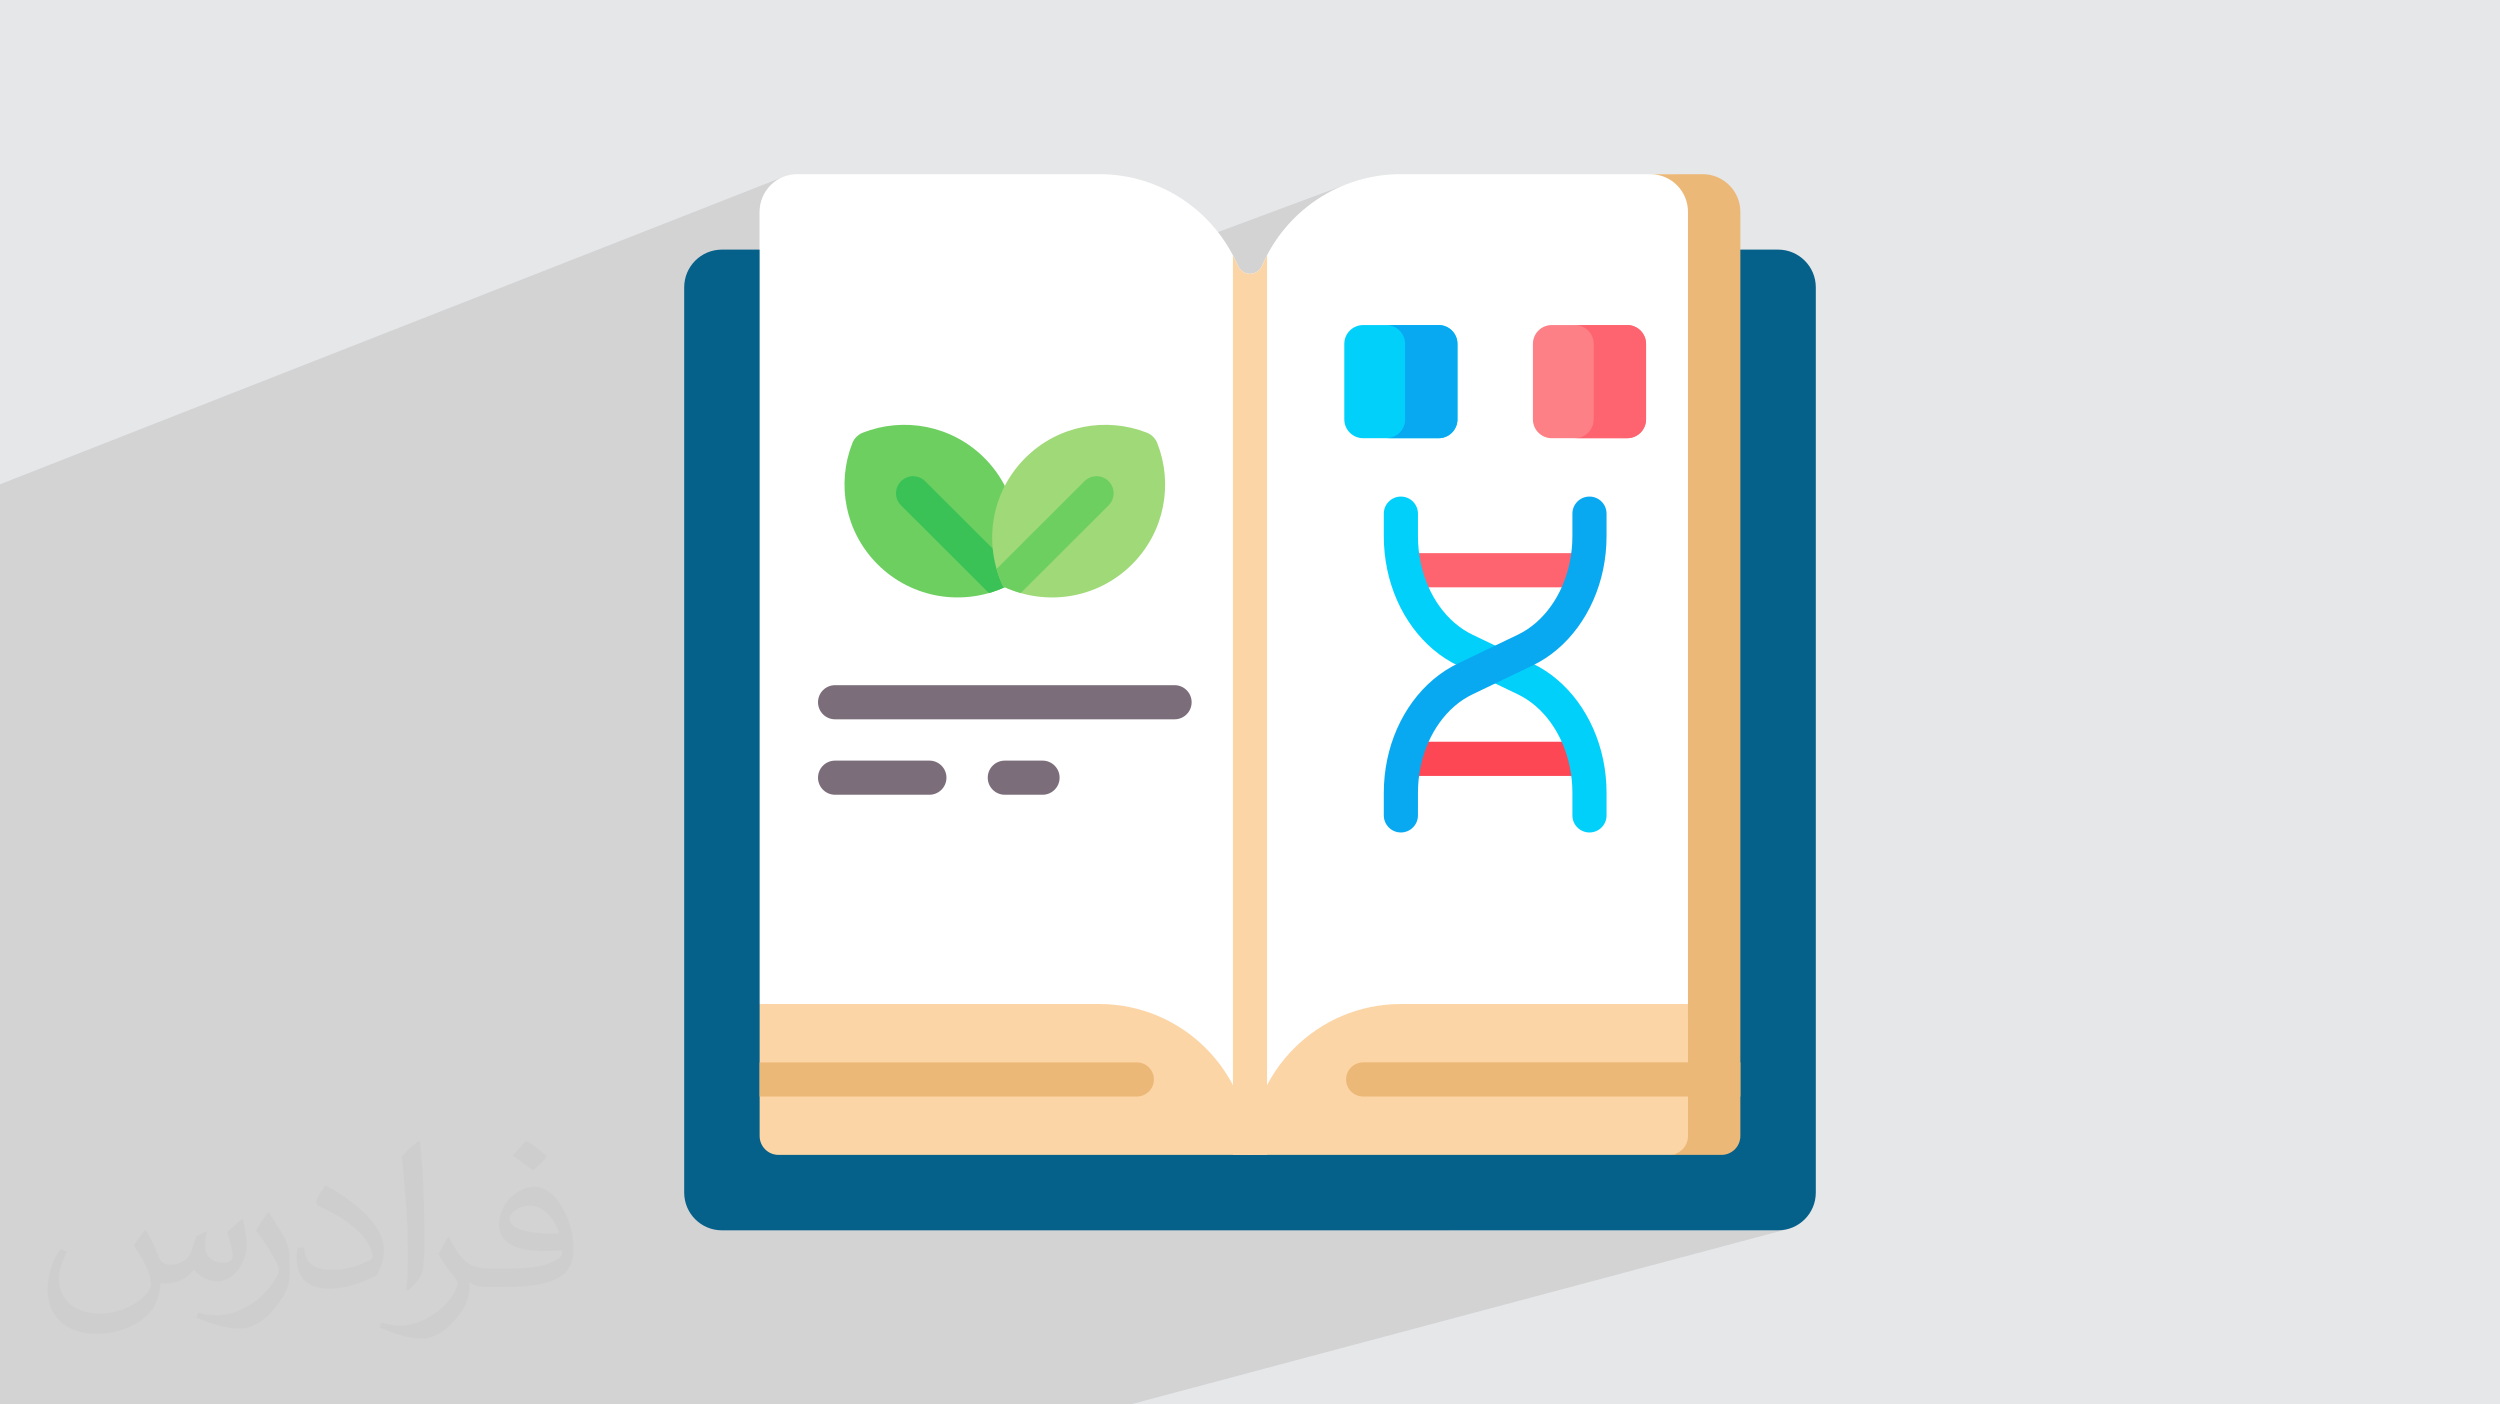
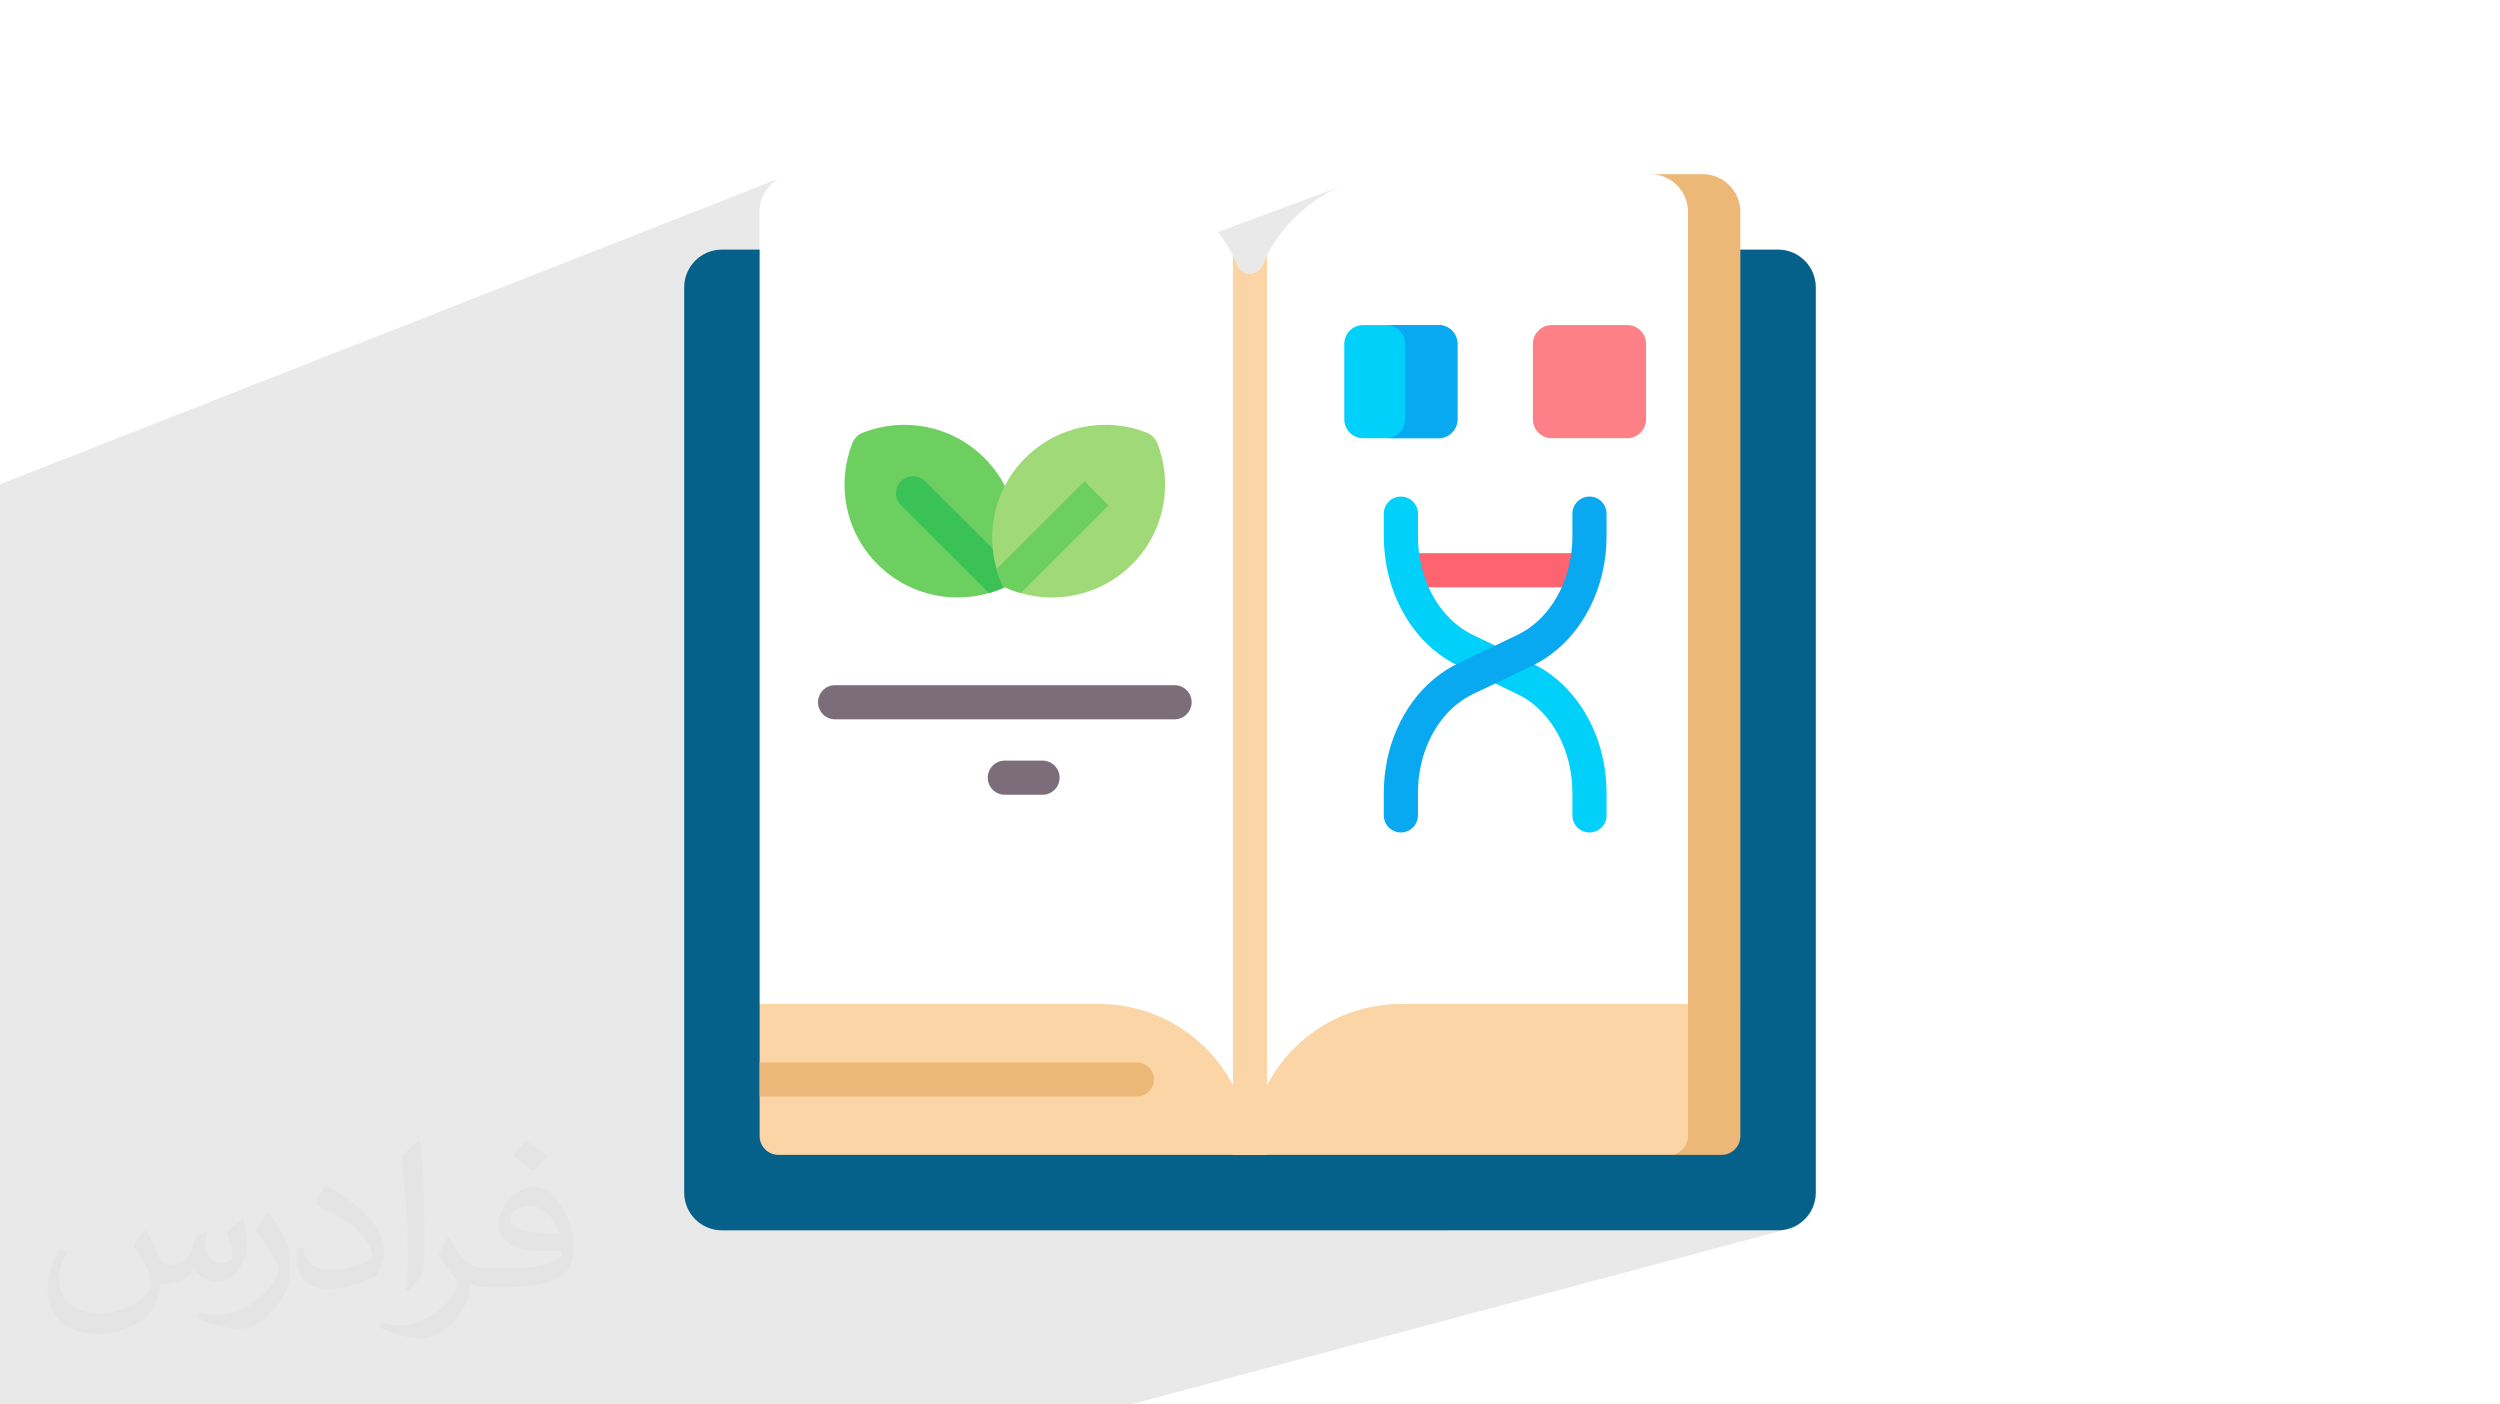
<svg xmlns="http://www.w3.org/2000/svg" xml:space="preserve" width="94.192mm" height="52.917mm" version="1.0" style="shape-rendering:geometricPrecision; text-rendering:geometricPrecision; image-rendering:optimizeQuality; fill-rule:evenodd; clip-rule:evenodd" viewBox="0 0 9404.92 5283.66">
  <defs>
    <style type="text/css">
   
    .fil8 {fill:#FCD5A6;fill-rule:nonzero}
    .fil12 {fill:#ECB878;fill-rule:nonzero}
    .fil6 {fill:#01D0FB;fill-rule:nonzero}
    .fil3 {fill:#05608A;fill-rule:nonzero}
    .fil11 {fill:#08A9F1;fill-rule:nonzero}
    .fil14 {fill:#3AC257;fill-rule:nonzero}
    .fil13 {fill:#6ECF61;fill-rule:nonzero}
    .fil5 {fill:#7B6E7A;fill-rule:nonzero}
    .fil15 {fill:#A0D977;fill-rule:nonzero}
    .fil9 {fill:#FD4755;fill-rule:nonzero}
    .fil7 {fill:#FD8087;fill-rule:nonzero}
    .fil10 {fill:#FE646F;fill-rule:nonzero}
    .fil4 {fill:white;fill-rule:nonzero}
    .fil2 {fill:#373435;fill-opacity:0.031}
    .fil1 {fill:#2B2A29;fill-opacity:0.102}
    .fil0 {fill:#E6E7E8}
   
  </style>
  </defs>
  <g id="Layer_x0020_1">
-     <polygon class="fil0" points="-0,0 9404.92,0 9404.92,5283.66 -0,5283.66 " />
    <polygon class="fil1" points="2888.48,5283.66 2886.76,5283.66 2878.38,5283.66 2851.94,5283.66 2401.83,5283.66 2114.07,5283.66 1990.68,5283.66 1485.86,5283.66 1426.72,5283.66 1426.68,5283.66 1319.99,5283.66 1307.79,5283.66 1134.71,5283.66 876.97,5283.66 721.56,5283.66 721.53,5283.66 713.97,5283.66 486.65,5283.66 357.28,5283.66 349.58,5283.66 211.55,5283.66 185.77,5283.66 112.98,5283.66 -0,5283.66 -0,5271.75 -0,5255.14 -0,5221.83 -0,5136.32 -0,4967.07 -0,4964.77 -0,4892.52 -0,4879.31 -0,4819.23 -0,4777.06 -0,4774.66 -0,4774.65 -0,4773.4 -0,4771.31 -0,4731.51 -0,4700.88 -0,4675.64 -0,4626.36 -0,4599.45 -0,4526.75 -0,4520.55 -0,4485.03 -0,4443.88 -0,4286.21 -0,4279.98 -0,4269.71 -0,4266.92 -0,4266.91 -0,4249.68 -0,4225.02 -0,4167.06 -0,4164.58 -0,4160.82 -0,4158 -0,4157.99 -0,4147.66 -0,4143.29 -0,4140.39 -0,4140.38 -0,4105.68 -0,4070.67 -0,4032.87 -0,3988.55 -0,3976.02 -0,3953.94 -0,3915.26 -0,3911.48 -0,3901.68 -0,3894.73 -0,3875.67 -0,3861.07 -0,3781.57 -0,3771.51 -0,3734.61 -0,3734.59 -0,3731.32 -0,3707.04 -0,3692.16 -0,3676.95 -0,3673.63 -0,3666.97 -0,3649.95 -0,3648.05 -0,3633.5 -0,3629.61 -0,3565.76 -0,3556.04 -0,3524.48 -0,3524.46 -0,3521.02 -0,3519.09 -0,3519.03 -0,3517.23 -0,3512.84 -0,3480.65 -0,3464.87 -0,3461.35 -0,3434.89 -0,3427 -0,3389.64 -0,3366.61 -0,3362.21 -0,3350.84 -0,3320.58 -0,3307.23 -0,3286.68 -0,3280.68 -0,3277.32 -0,3251.78 -0,3245.88 -0,3233.83 -0,3150.15 -0,3101.48 -0,3101.35 -0,3088.74 -0,3072.11 -0,3062.27 -0,3058.34 -0,3057.71 -0,3022.65 -0,2907.33 -0,2836.14 -0,2813.49 -0,2813.39 -0,2758.15 -0,2755.39 -0,2743.19 -0,2714.71 -0,2713.41 -0,2672.74 -0,2576.59 -0,2073.29 -0,1982.55 -0,1911.54 -0,1821.8 2944.4,666.36 2931.99,672.33 2920.3,679.44 2909.37,687.61 2899.29,696.78 2890.13,706.85 2881.97,717.77 2874.86,729.48 2868.89,741.88 2864.11,754.92 2860.62,768.52 2858.46,782.61 2857.73,797.11 2857.73,1514.09 5062.72,694.28 5043.62,702.19 5024.88,710.75 5006.52,719.98 4988.55,729.85 4970.97,740.33 4953.82,751.42 4937.1,763.1 4920.81,775.38 4904.99,788.2 4889.66,801.58 4874.81,815.49 4860.47,829.91 4846.64,844.84 4833.36,860.27 4820.63,876.16 4808.46,892.52 4796.87,909.31 4785.87,926.54 4775.49,944.18 4766.68,960.47 4766.68,1178.16 6208.26,655.21 6222.77,655.94 6236.86,658.09 6250.46,661.59 6263.5,666.36 6275.9,672.33 6287.6,679.44 6298.52,687.61 6308.6,696.78 6317.76,706.85 6325.92,717.77 6333.03,729.48 6339,741.88 6343.78,754.92 6347.27,768.52 6349.43,782.61 6350.16,797.11 6350.16,3777.03 6547.16,3777.03 6547.16,3996.59 6547.16,4125.07 6547.16,4273.69 6545.72,4287.99 6541.59,4301.3 6535.05,4313.35 6526.38,4323.85 6515.88,4332.51 6503.83,4339.06 6490.51,4343.19 5452.49,4628.44 6689.07,4628.44 6703.58,4627.71 6717.67,4625.56 6731.27,4622.06 4251.84,5283.66 4234.6,5283.66 3204.37,5283.66 3068.13,5283.66 2897.51,5283.66 " />
    <path class="fil2" d="M548.54 4627.69c17.95,27.21 29.6,53.36 40.96,82.43 8.45,16.91 12.93,48.09 52.57,48.09 11.61,0 28.28,-3.42 43.06,-11.61 16.63,-8.73 29.32,-21.94 35.94,-42l15.85 -53.36 38.57 -19.02 2.64 2.64c-5.27,20.09 -6.59,39.36 -6.59,54.43 0,44.63 38.57,61.56 69.22,61.56 17.95,0 34.09,-8.73 34.09,-25.11 0,-21.13 -8.98,-57.06 -20.62,-89.29 17.95,-17.95 35.94,-35.94 56.53,-50.47l3.17 1.6c8.98,38.04 14,75.56 14,100.66 0,24.57 -10.83,51.79 -19.81,69.49 -18.49,34.87 -51.25,62.62 -90.87,62.62 -30.1,0 -63.65,-15.07 -86.66,-43.06l-1.32 0c-21.66,26.96 -55.22,51.25 -108.86,51.25l-16.63 0c-2.64,35.41 -10.29,60.49 -21.94,82.95 -31.95,62.34 -126.81,106.47 -216.1,106.47 -124.17,0 -186.51,-71.59 -186.51,-166.96 0,-58.91 19.27,-113.6 48.88,-152.42l24.29 10.04c-18.49,35.41 -30.91,68.68 -30.91,101.45 0,89.29 72.66,131.83 156.4,131.83 77.68,0 173.83,-49.41 191.28,-106.72 -6.59,-62.62 -30.1,-91.93 -66.04,-148.99 10.83,-19.02 24.83,-38.04 42.28,-58.38l3.17 0 0 0 0 0 -0.02 -0.09zm1432.13 -336.04c26.15,16.39 51.79,35.66 76.87,57.85 -14,19.81 -31.45,37.79 -53.11,53.64 -25.11,-20.34 -50.19,-37.79 -75.84,-56.27 17.42,-19.55 34.62,-38.29 52.04,-55.22l0 0 0 0 0 0 0 0 0 0 0.03 0zm13.47 244.11c-42.28,0 -76.87,27.75 -76.87,48.34 0,44.13 84.53,57.85 185.72,57.31 -12.68,-51.79 -57.06,-105.68 -108.86,-105.68l0.01 0.03zm-94.86 236.19c54.96,0 103.04,-1.6 139.74,-10.83 40.96,-10.29 75.56,-30.91 75.56,-45.17 0,-3.7 0,-8.19 -1.32,-11.89 -22.98,2.11 -49.41,2.11 -72.38,2.11 -74.49,0 -131.55,-16.91 -154.02,-58.66 -5.55,-11.61 -9.51,-24.57 -9.51,-39.36 0,-40.43 17.42,-79.79 48.09,-107 25.61,-22.45 53.89,-36.44 82.67,-36.44 52.04,0 93.51,41.75 122.57,107.54 15.85,35.94 26.68,77.4 26.68,129.72 0,34.87 -9.51,64.19 -31.17,85.85 -40.43,39.11 -114.92,53.89 -229.04,53.89l-51.79 0 0 0 -13.47 0c-28.28,0 -48.62,-5.02 -64.72,-17.42l-2.64 0c0.79,6.59 1.32,12.93 1.32,19.02 0,25.61 -8.45,58.38 -25.61,84.53 -50.72,75.3 -105.68,108.04 -153.24,108.04 -48.09,0 -107,-18.49 -160.11,-42.54l9.51 -18.49c17.17,7.13 40.96,11.89 73.7,11.89 85.85,0 198.66,-82.43 212.66,-163 -3.17,-6.59 -8.98,-15.32 -17.17,-24.57 -25.11,-29.85 -40.96,-54.68 -55.75,-80.83 12.68,-25.11 24.29,-45.17 35.13,-63.4l4.49 -0.53c36.72,74.77 69.99,117.55 144.23,117.55l11.61 0 0 0 53.89 0 0 0 0 0 0 0 0 0 0 0 0.09 0.01zm-371.98 79c6.34,-34.34 6.87,-72.91 6.87,-108.86l0 -53.36c0,-99.6 -12.68,-244.36 -22.98,-338.68 17.95,-19.27 43.06,-42 62.87,-57.31l5.81 1.6c13.47,118.62 16.63,256 16.63,383.06 0,33.3 -1.32,65.79 -4.49,89.55 -1.85,30.1 -19.27,52.83 -56.53,87.7l-8.19 -3.7zm-382.8 -157.19c1.85,46.77 24.83,83.49 105.15,83.49 49.93,0 92.19,-12.93 138.96,-35.13 8.45,-3.7 12.93,-8.73 12.93,-12.93 0,-29.32 -22.45,-68.15 -60.23,-103.55 -36.72,-33.3 -85.34,-62.62 -130.76,-82.18 -15.6,-6.59 -20.62,-13.47 -20.62,-20.09 0,-13.47 17.95,-41.75 32.77,-62.09l5.02 -0.53c52.04,27.21 110.17,67.64 153.24,112.53 39.11,41.47 63.4,83.49 63.4,129.19 0,33.81 -10.29,65.51 -26.96,95.11 -57.06,28.79 -117.83,50.72 -178.06,50.72 -73.17,0 -123.1,-34.34 -123.1,-114.92 0,-8.73 0,-22.19 3.17,-39.64l25.11 0 0 0 0 0 0 0 0 0 0 0 -0.02 0zm-132.37 -132.9l45.45 73.45c16.63,27.21 32.23,56.81 32.23,103.55l0 59.7c0,48.34 -30.91,100.13 -80.83,151.38 -39.11,34.62 -73.7,49.41 -105.68,49.41 -47.55,0 -101.98,-14.79 -164.85,-41.75l7.13 -18.49c19.81,5.27 42.79,9.77 71.06,9.77 90.36,-0.53 182.8,-66.57 225.08,-147.15 5.02,-9.26 6.87,-17.95 6.87,-24.04 0,-9.26 -5.02,-19.55 -8.98,-28.79 -22.98,-43.31 -48.62,-82.95 -76.87,-119.68 14.79,-23.25 29.6,-45.7 45.7,-67.9l3.7 0.53 0 0 0 0 0 0 0 0 0 0 -0.02 0.01z" />
    <g id="_1648923858400">
      <path class="fil3" d="M2715.84 939.01c-78.38,0 -141.91,63.53 -141.91,141.91l0 3405.62c0,78.37 63.53,141.91 141.91,141.91l3973.23 0c78.37,0 141.91,-63.53 141.91,-141.91l0 -3405.62c0,-78.36 -63.53,-141.91 -141.91,-141.91l-141.91 0 -1844.72 526.65 -1844.72 -526.65 -141.9 0z" />
      <path class="fil4" d="M6427.24 3777.03l0 -2979.92c0,-78.37 -63.53,-141.91 -141.9,-141.91l-1015.29 0c-234.17,0 -435.16,141.83 -521.9,344.24 -7.88,18.4 -25.68,30.55 -45.7,30.55 -20.01,0 -37.81,-12.16 -45.69,-30.55 -86.76,-202.41 -287.75,-344.24 -521.92,-344.24l-1135.2 0c-78.38,0 -141.91,63.53 -141.91,141.91l0 2979.92 1844.72 567.61 1724.79 -567.61z" />
      <path class="fil5" d="M4418.67 2706.05l-1277.13 0c-35.49,0 -64.24,-28.76 -64.24,-64.23 0,-35.49 28.76,-64.24 64.24,-64.24l1277.13 0.01c35.48,0 64.23,28.76 64.23,64.23 0,35.48 -28.76,64.24 -64.23,64.24l0 -0.01z" />
-       <path class="fil5" d="M3496.3 2989.85l-354.75 0c-35.49,0 -64.24,-28.76 -64.24,-64.23 0,-35.49 28.76,-64.24 64.24,-64.24l354.75 0c35.48,0 64.24,28.77 64.24,64.24 0,35.48 -28.77,64.24 -64.24,64.24l0 -0.01z" />
      <path class="fil5" d="M3921.99 2989.85l-141.91 0c-35.48,0 -64.24,-28.76 -64.24,-64.23 0,-35.49 28.77,-64.24 64.24,-64.24l141.91 0c35.48,0 64.24,28.77 64.24,64.24 0,35.48 -28.77,64.24 -64.24,64.24l0 -0.01z" />
      <path class="fil6" d="M5411.96 1648.51l-283.8 0c-39.19,0 -70.95,-31.77 -70.95,-70.95l0 -283.8c0,-39.18 31.76,-70.94 70.95,-70.94l283.81 0c39.18,0 70.94,31.76 70.94,70.94l0 283.8c0,39.19 -31.77,70.95 -70.95,70.95z" />
      <path class="fil7" d="M6121.46 1648.51l-283.81 0c-39.18,0 -70.94,-31.77 -70.94,-70.95l0 -283.8c0,-39.18 31.76,-70.94 70.94,-70.94l283.81 0c39.19,0 70.95,31.76 70.95,70.94l0 283.8c0,39.19 -31.76,70.95 -70.95,70.95z" />
      <path class="fil8" d="M4638.21 960.45l0 3384.2 64.24 0 64.23 0 0 -3384.19c-6.65,12.73 -12.85,25.72 -18.53,38.99 -7.89,18.4 -25.69,30.55 -45.7,30.55 -20.02,0 -37.81,-12.16 -45.7,-30.55 -5.69,-13.27 -11.89,-26.26 -18.54,-38.99l0 -0.01z" />
-       <path class="fil9" d="M5940.35 2918.91l-631.06 0c-32.96,0 -59.68,-28.76 -59.68,-64.24 0,-35.48 26.72,-64.23 59.68,-64.23l631.06 0c32.96,0 59.67,28.76 59.67,64.23 0,35.48 -26.72,64.24 -59.67,64.24z" />
      <path class="fil10" d="M5953.44 2209.41l-657.24 0c-34.33,0 -62.15,-28.76 -62.15,-64.23 0,-35.49 27.82,-64.24 62.15,-64.24l657.24 0c34.32,0 62.15,28.76 62.15,64.24 0,35.47 -27.83,64.23 -62.15,64.23z" />
      <path class="fil6" d="M5979.55 3131.76c-35.48,0 -64.23,-28.76 -64.23,-64.23l0 -85.13c0,-33.29 -3.4,-66.5 -10.12,-98.74 -25.78,-123.77 -98.67,-225.25 -194.98,-271.49l-226.4 -108.67c-132.14,-63.43 -231.27,-198.43 -265.17,-361.1 -8.52,-40.84 -12.82,-82.87 -12.82,-124.94l0 -85.14c0,-35.48 28.76,-64.23 64.23,-64.23 35.49,0 64.24,28.76 64.24,64.23l0 85.14c0,33.28 3.4,66.5 10.12,98.73 25.78,123.77 98.67,225.26 194.97,271.49l226.41 108.67c132.14,63.43 231.27,198.43 265.16,361.11 8.51,40.83 12.82,82.86 12.82,124.94l0 85.13c0.02,35.47 -28.75,64.24 -64.23,64.24l0 -0.01z" />
      <path class="fil11" d="M5270.05 3131.76c-35.48,0 -64.23,-28.76 -64.23,-64.23l0 -85.13c0,-42.07 4.3,-84.1 12.82,-124.95 33.89,-162.67 133.02,-297.67 265.17,-361.1l226.4 -108.68c96.31,-46.23 169.2,-147.72 194.98,-271.48 6.72,-32.24 10.12,-65.45 10.12,-98.73l0 -85.14c0,-35.48 28.76,-64.23 64.23,-64.23 35.49,0 64.24,28.76 64.24,64.23l0 85.14c0,42.07 -4.31,84.1 -12.82,124.93 -33.89,162.68 -133.02,297.68 -265.16,361.11l-226.41 108.67c-96.3,46.23 -169.2,147.72 -194.98,271.49 -6.71,32.23 -10.11,65.45 -10.11,98.73l0 85.13c0,35.48 -28.76,64.24 -64.24,64.24l-0.01 0z" />
      <path class="fil8" d="M6392.89 4305.28l64.07 -244.45 -106.81 -283.8 -1080.1 0c-313.48,0 -567.6,254.13 -567.6,567.6l1597.53 0 92.91 -39.35z" />
      <path class="fil12" d="M6350.16 797.11l0 3040.55 197 -60.62 0 -2979.93c0.01,-78.37 -63.52,-141.91 -141.9,-141.91l-197 0c78.37,0 141.9,63.53 141.9,141.91z" />
      <path class="fil8" d="M4134.84 3777.03l-1277.11 0 0 496.66c0,39.19 31.77,70.94 70.94,70.94l1773.77 0c0,-313.48 -254.13,-567.6 -567.61,-567.6z" />
      <path class="fil12" d="M4276.75 4125.08c35.48,0 64.24,-28.77 64.24,-64.24 0,-35.49 -28.77,-64.24 -64.24,-64.24l-1419.01 0.01 0 128.48 1419.01 0 0 0z" />
-       <path class="fil12" d="M5128.16 3996.6c-35.49,0 -64.24,28.76 -64.24,64.23 0,35.49 28.76,64.24 64.24,64.24l1419 0 0 -128.49 -1419 0 0 0.01z" />
      <path class="fil11" d="M5411.96 1222.81l-197.01 0c39.19,0 70.95,31.76 70.95,70.94l0 283.8c0,39.19 -31.76,70.95 -70.95,70.95l197.01 0c39.18,0 70.94,-31.77 70.94,-70.95l0 -283.79c0.01,-39.19 -31.76,-70.96 -70.94,-70.96l0 0.01z" />
-       <path class="fil10" d="M6121.46 1222.81l-197 0c39.18,0 70.94,31.76 70.94,70.94l0 283.8c0,39.19 -31.76,70.95 -70.94,70.95l197 0c39.19,0 70.95,-31.77 70.95,-70.95l0 -283.79c0,-39.19 -31.76,-70.96 -70.95,-70.96l0 0.01z" />
      <path class="fil12" d="M6350.16 4273.69c0,39.18 -31.76,70.94 -70.95,70.94l197.01 0c39.18,0 70.94,-31.77 70.94,-70.94l0 -496.66 -197 0 0 496.66z" />
      <path class="fil13" d="M3780.1 1827.7c-19.63,-37.84 -45.29,-73.39 -77.1,-105.14 -123.66,-123.44 -304.45,-154.99 -457.39,-94.78 -17.74,6.98 -31.92,21.14 -38.91,38.84 -60.33,152.67 -28.73,333.13 94.94,456.58 129.4,129.16 321.31,157.64 478.46,85.74l0.01 -381.24z" />
      <path class="fil14" d="M3480.34 1810.17c-25.13,-25.06 -65.79,-25.02 -90.84,0.08 -25.07,25.11 -25.04,65.79 0.07,90.85l330.56 329.97c20.41,-5.83 40.45,-13.2 59.97,-22.13l0 -99.55 -299.76 -299.23z" />
      <path class="fil15" d="M4314.58 1627.79c17.74,6.98 31.92,21.14 38.92,38.84 60.31,152.67 28.72,333.13 -94.95,456.58 -131.05,130.82 -326.27,158.43 -484.5,82.99 -75.57,-157.95 -47.91,-352.82 83.14,-483.64 123.64,-123.44 304.43,-154.99 457.38,-94.78z" />
-       <path class="fil13" d="M4079.84 1810.17l-330.74 330.14c6.45,22.47 14.71,44.53 24.94,65.89 21.4,10.2 43.48,18.46 66,24.88l330.58 -329.98c25.1,-25.06 25.14,-65.75 0.07,-90.84 -25.06,-25.11 -65.73,-25.15 -90.85,-0.09l0 0z" />
+       <path class="fil13" d="M4079.84 1810.17l-330.74 330.14c6.45,22.47 14.71,44.53 24.94,65.89 21.4,10.2 43.48,18.46 66,24.88l330.58 -329.98l0 0z" />
    </g>
  </g>
</svg>